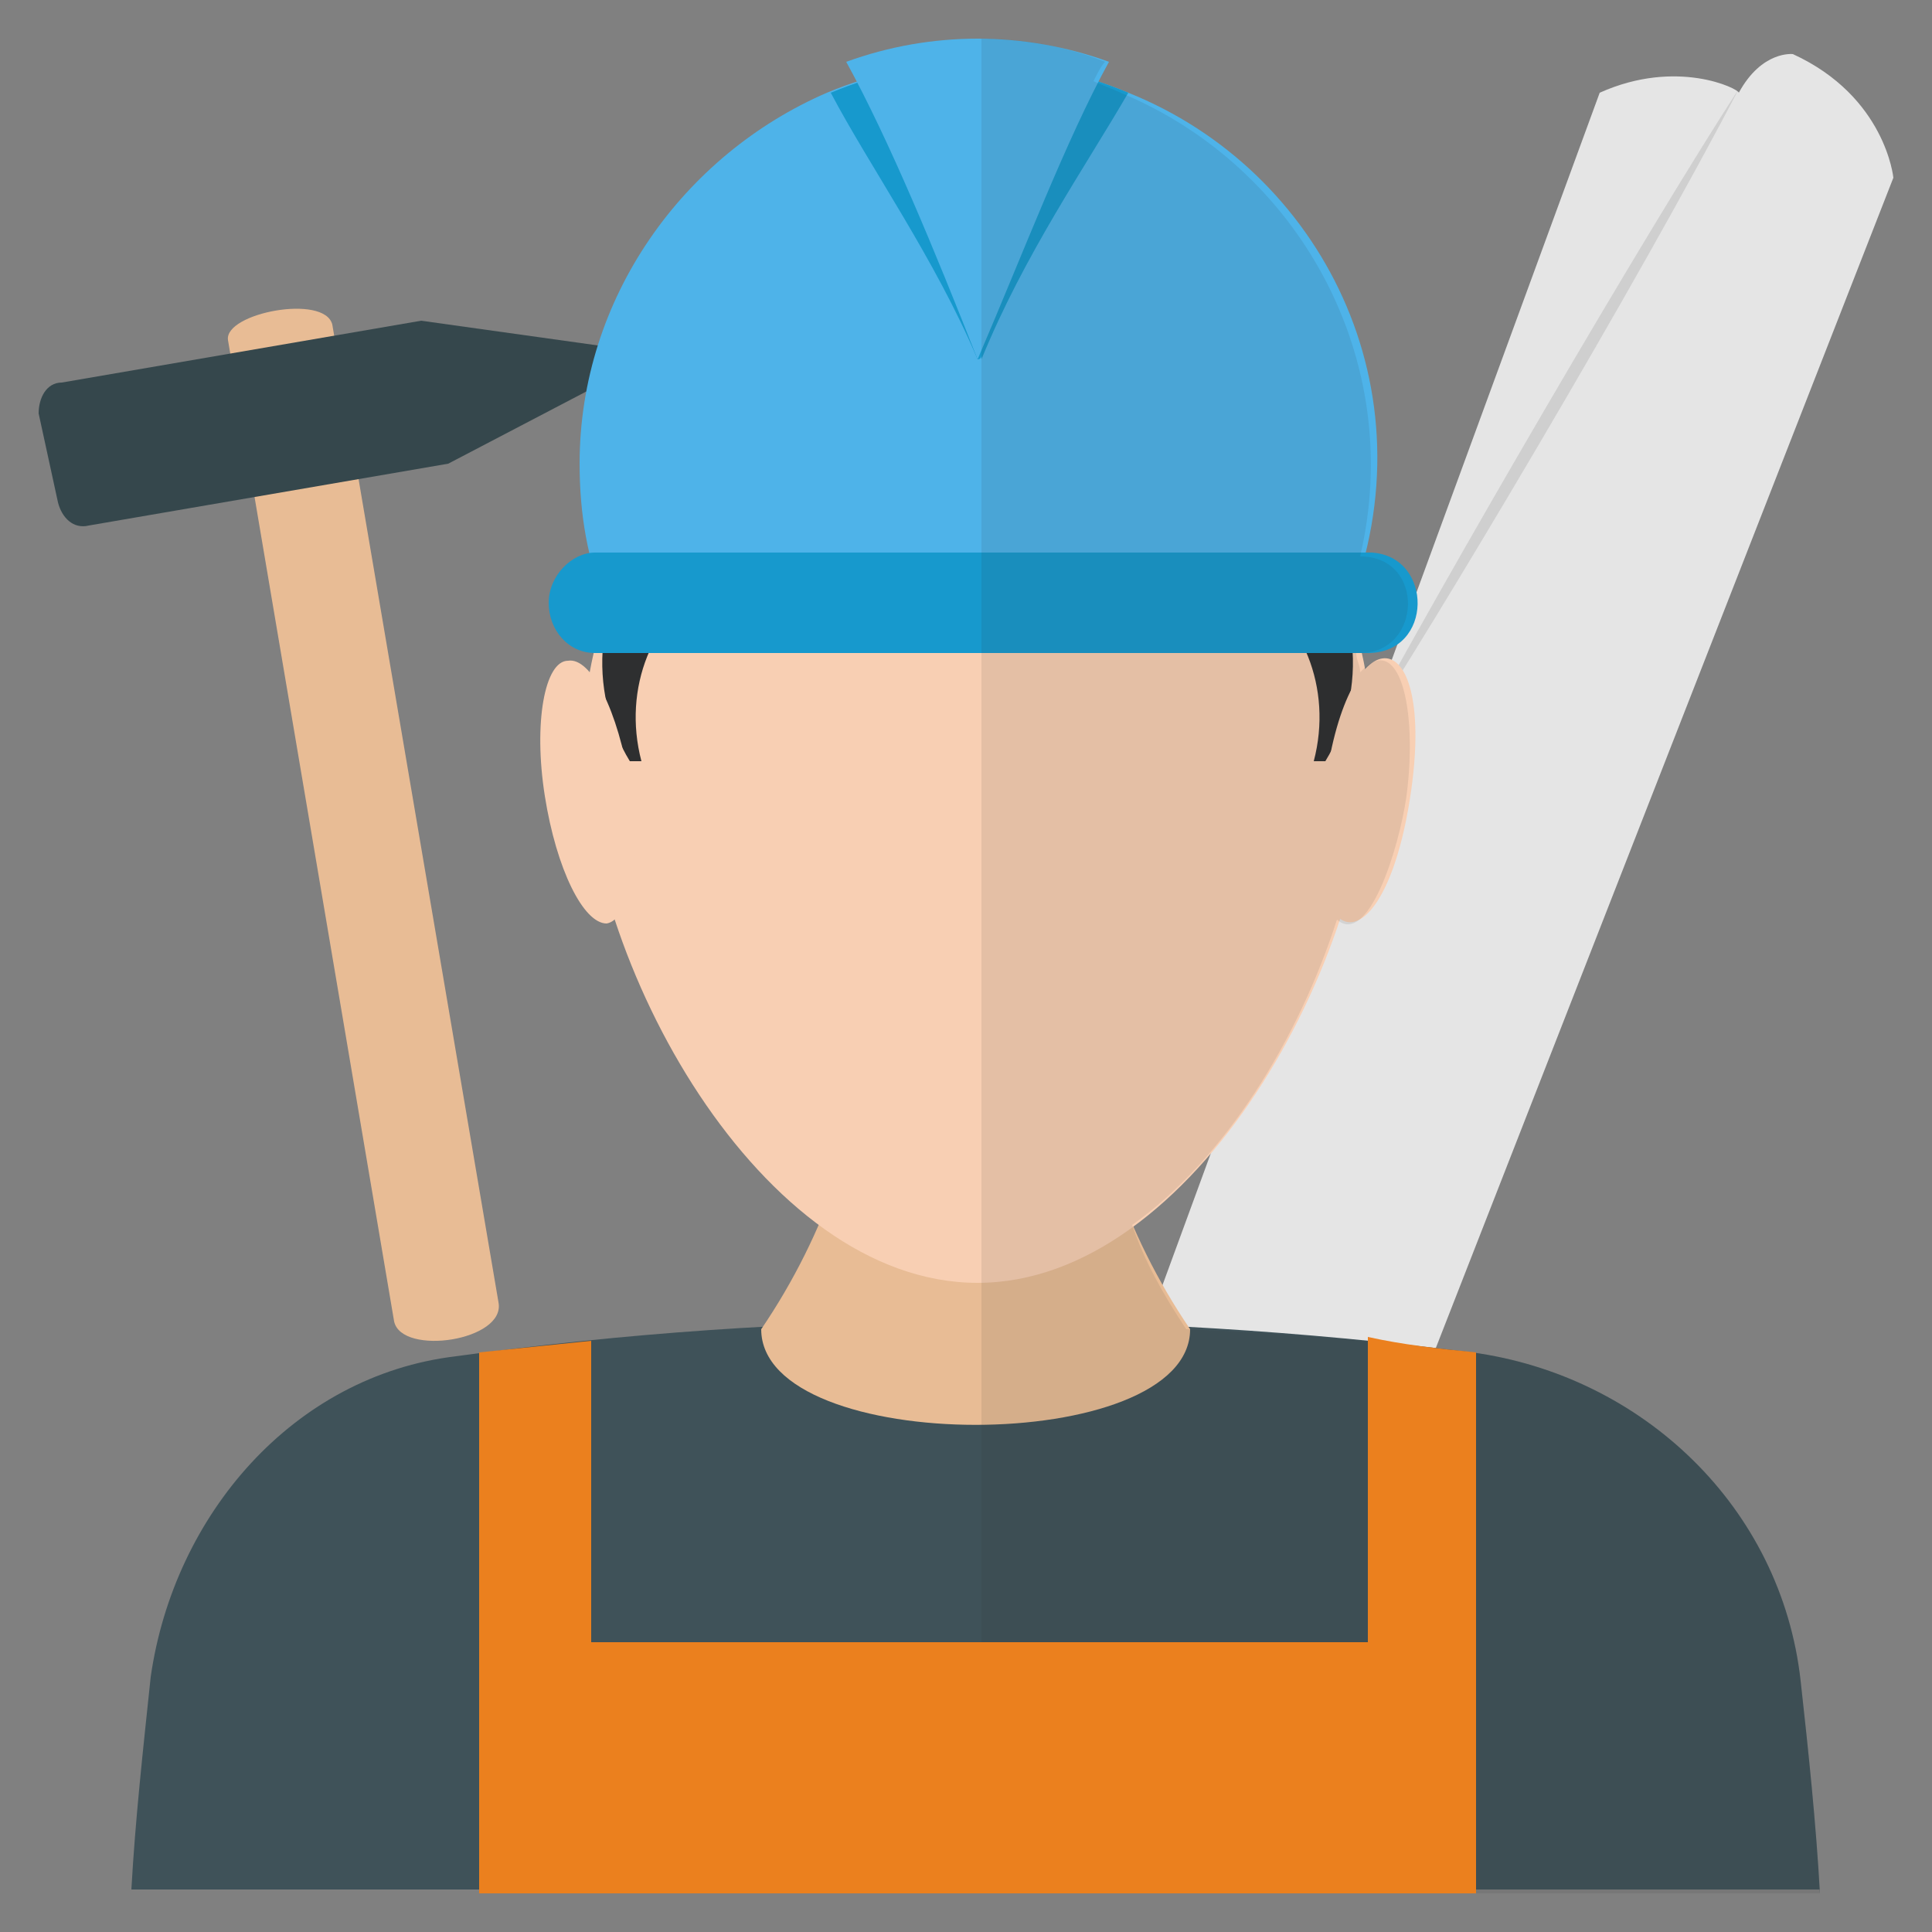
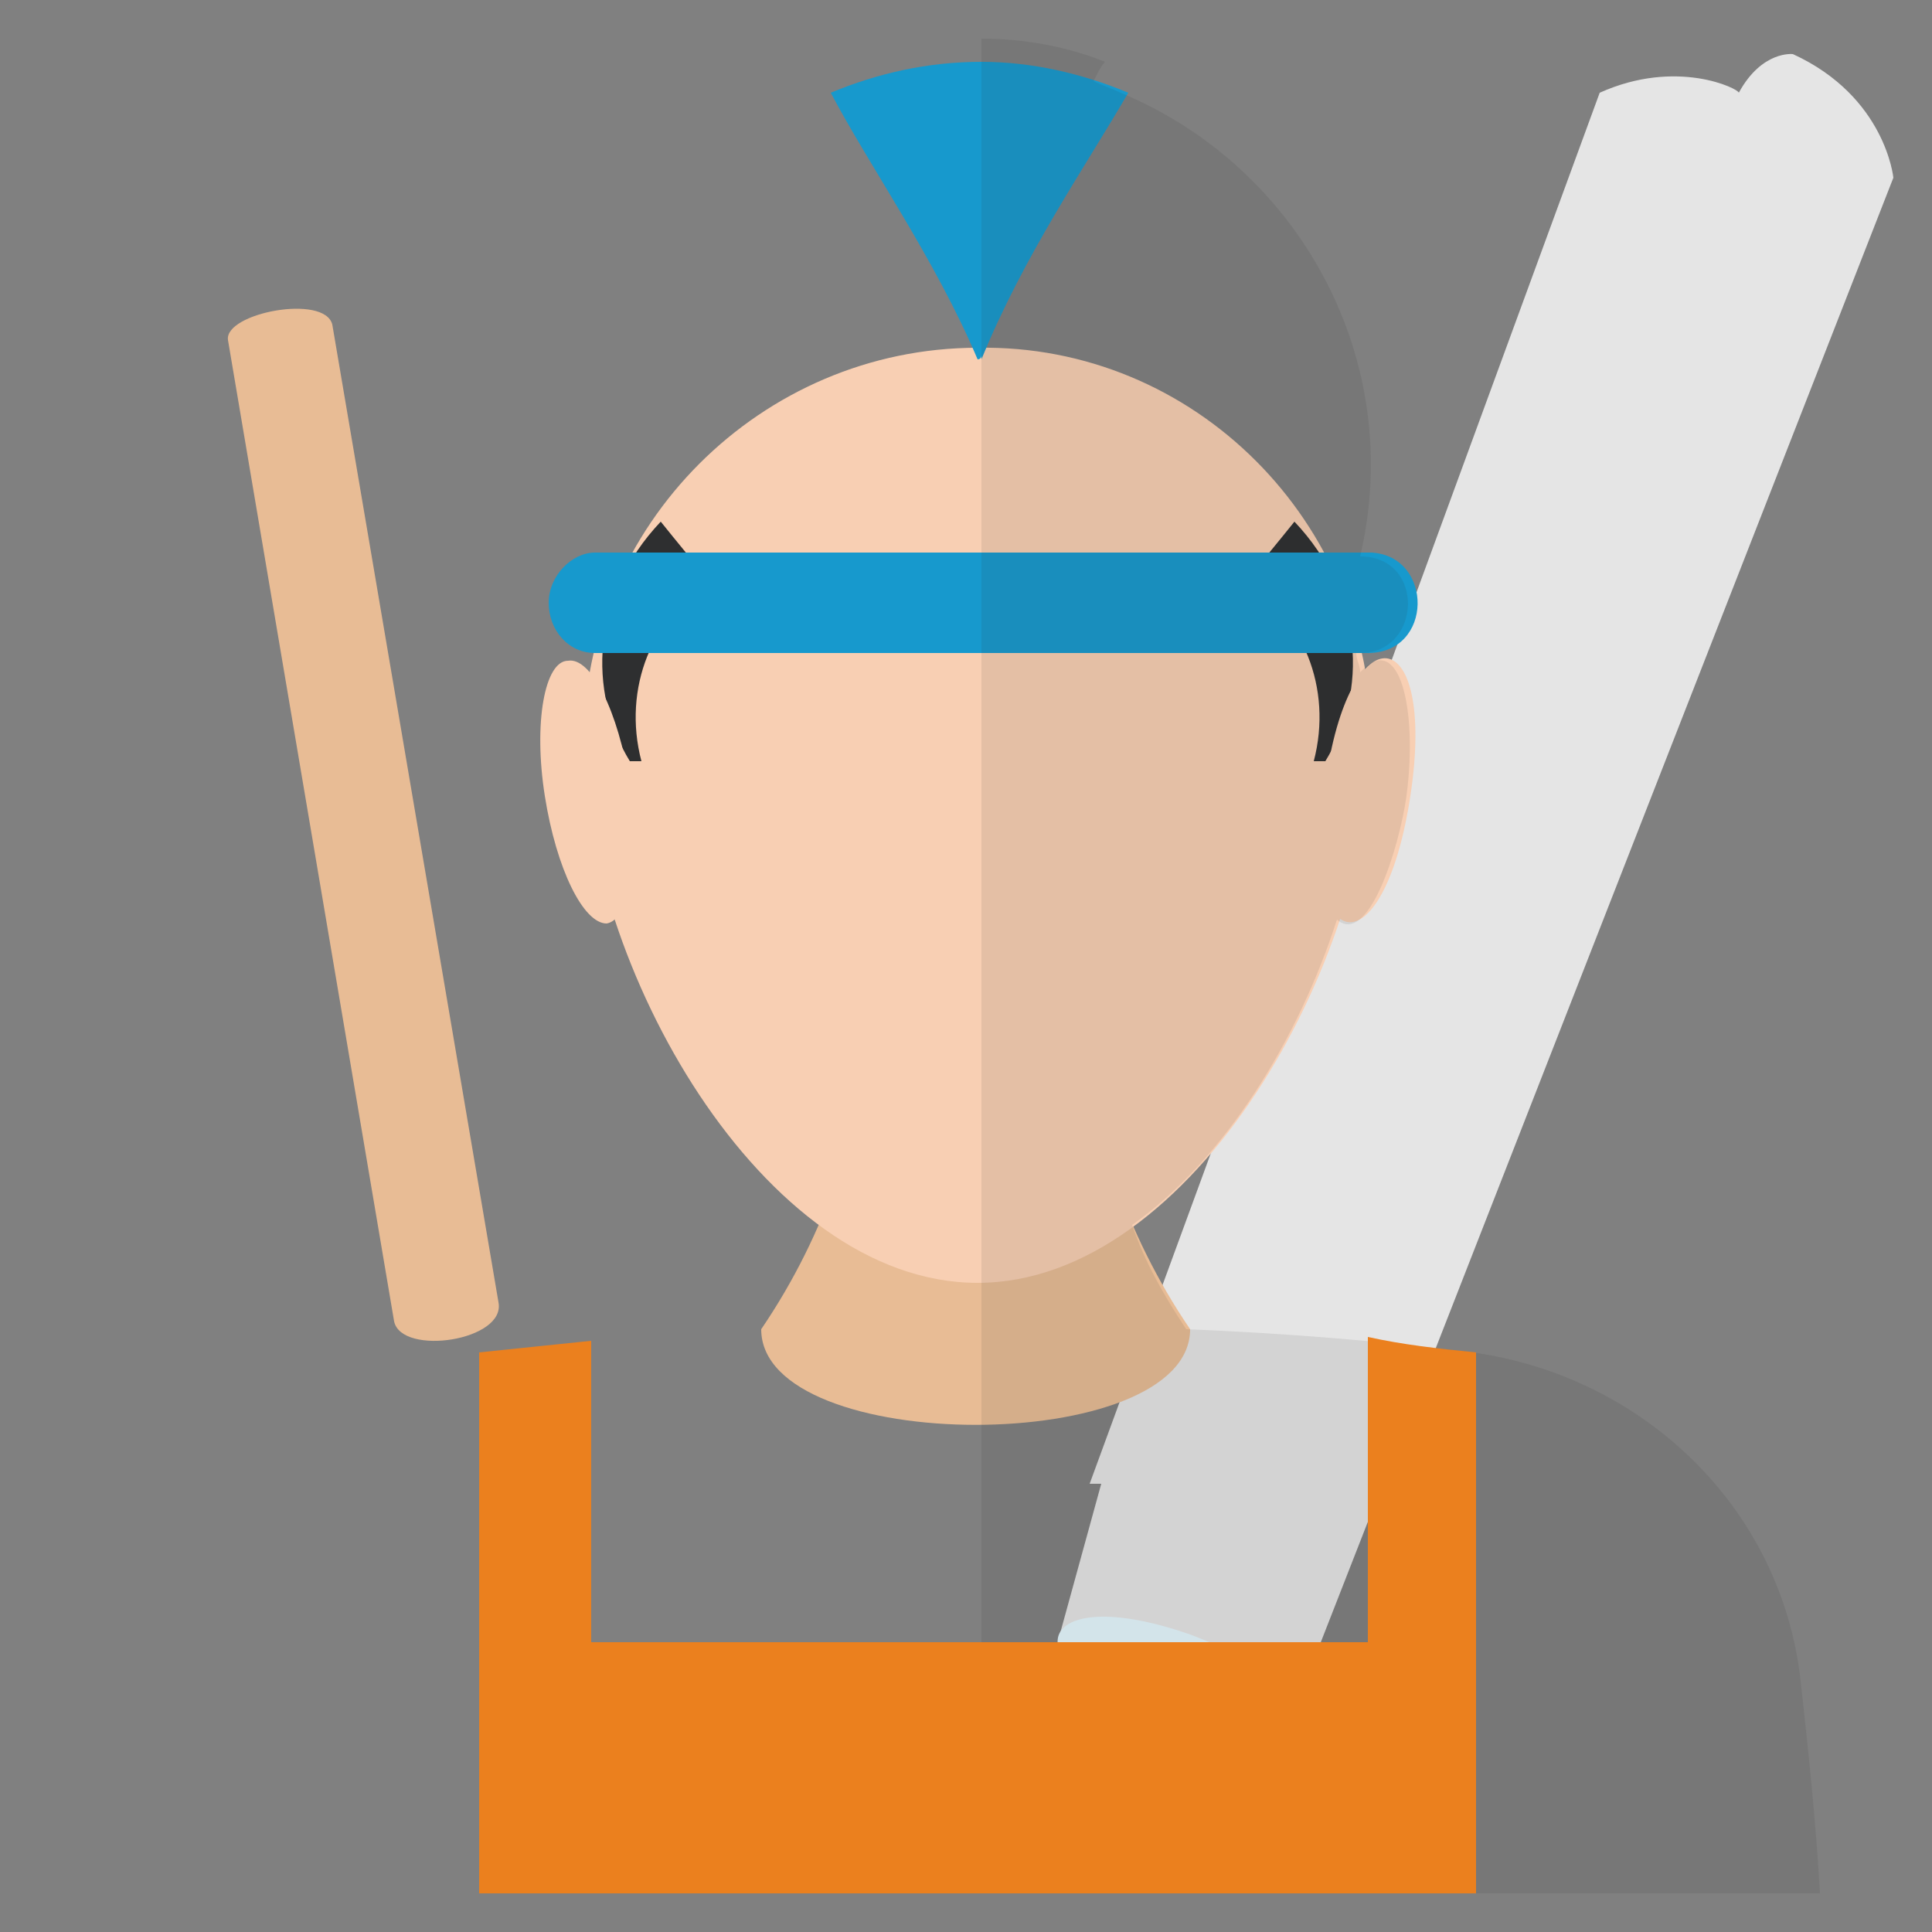
<svg xmlns="http://www.w3.org/2000/svg" enable-background="new 0 0 50 50" viewBox="0 0 50 50">
  <rect x="0" y="0" width="50" height="50" fill="#808080" stroke="none" />
  <path fill="#E5E5E5" d="M41.4,2.4l-13.2,36l0.3,0l-1.1,4l6,2.1L49,4.6c0,0-0.2-2.1-2.6-3.2c0,0-0.8-0.1-1.4,1    C45,2.3,43.4,1.5,41.4,2.4z" />
  <path fill="#E6F8FF" d="M30,44.5c-4-1.5-3.2-3.6,0.8-2.2C34.8,43.8,34,46,30,44.5z" />
-   <path d="M45 2.3c-2.6 5-7.9 13.9-10 17.1C37.3 15.1 42.6 6 45 2.3zM28.5 38.4c2.2.2 5.1 1.4 5.9 3.6C33.2 40 30.7 39 28.5 38.4zM30 44.5c-4-1.5-3.2-3.6.8-2.2C34.8 43.8 34 46 30 44.5z" opacity=".1" />
  <path fill="#E8BC95" d="M12.9,33.7c0.2,1-2.5,1.4-2.7,0.5L5.9,8.8C5.8,8.1,8.4,7.6,8.6,8.4L12.9,33.7z" />
-   <path fill="#35474C" d="M15.9,9L16,9.7L11.6,12l-9.3,1.6c-0.4,0.1-0.7-0.2-0.8-0.6L1,10.7C1,10.3,1.2,9.9,1.6,9.9l9.3-1.6L15.9,9z    " />
  <g>
-     <path fill="#3F5259" d="M47.1,49c-0.1-1.8-0.3-3.7-0.5-5.5c-0.5-4.5-4.1-7.9-8.5-8.5c-8.8-1.1-17.6-1.1-26.3,0.1     c-4.2,0.5-7.3,4.1-7.9,8.3c-0.2,1.9-0.4,3.7-0.5,5.5H47.1z" />
    <path fill="#E8BC95" d="M22.5,26.4c-0.2,2.7-1.1,5.5-2.8,8c0,3.3,11.1,3.3,11.1,0c-1.7-2.5-2.6-5.3-2.8-8H22.5z" />
    <path fill="#F8CFB3" d="M35.5,19.2c0,5.6-4.6,14-10.2,14c-5.6,0-10.2-8.3-10.2-14c0-5.6,4.6-10.2,10.2-10.2     C30.9,8.9,35.5,13.5,35.5,19.2z" />
    <path fill="#2E2F30" d="M16.6 19.7c-.5-1.9.3-3.8 1.8-4.6-.4-.5-.9-1.1-1.3-1.6-1.8 1.9-1.9 4.4-.8 6.2H16.6zM34 19.7c.5-1.9-.3-3.8-1.8-4.6.4-.5.9-1.1 1.3-1.6 1.8 1.9 1.9 4.4.8 6.2H34z" />
-     <path fill="#4EB3E9" d="M34.9,15.7H15.7C15.2,14.5,15,13.3,15,12c0-4.3,2.7-8,6.4-9.6c1.2-0.5,2.5-0.8,3.9-0.8      c1.4,0,2.7,0.3,3.9,0.8C34.2,4.4,37.1,10.1,34.9,15.7z" />
    <path fill="#1799CD" d="M35.4 16.9H15.4c-.7 0-1.2-.6-1.2-1.3 0-.7.6-1.3 1.2-1.3h20.1C37.1 14.4 37.1 16.9 35.4 16.9zM29.2 2.4c-1.1 1.9-2.7 4.2-3.8 6.9 0 0 0-.1 0-.1 0 0 0 .1-.1.1-1.1-2.6-2.8-5-3.8-6.9 1.2-.5 2.5-.8 3.9-.8C26.7 1.6 28 1.9 29.2 2.4z" />
-     <path fill="#4EB3E9" d="M21.9,1.6c1.1,2,2.3,4.9,3.4,7.7c1.2-2.8,2.3-5.7,3.4-7.7C26.5,0.8,24.1,0.8,21.9,1.6z" />
    <path fill="#F8CFB3" d="M36.5 20.6c-.7 4.6-2.9 4.2-2.2-.3C34.9 15.8 37.2 16 36.5 20.6zM14.1 20.6c.3 1.9 1 3.3 1.6 3.3.6-.1.9-1.7.6-3.6-.3-1.9-1-3.3-1.6-3.2C14.1 17.1 13.8 18.7 14.1 20.6z" />
    <path fill="#2E2F30" d="M47.1,49c-0.1-1.8-0.3-3.7-0.5-5.5c-0.5-4.5-4.1-7.9-8.5-8.5c-2.4-0.3-4.9-0.5-7.4-0.6       c-0.6-0.9-1.1-1.8-1.4-2.7c2.4-1.7,4.3-4.8,5.3-7.9c0.8,0.7,1.6-1.8,1.8-3.2c0.3-2.3-0.2-4.3-1.2-3.2c0-0.2-0.1-0.3-0.1-0.5       h0.1c1.6,0,1.7-2.5,0-2.5c1.2-5.1-1.6-10.1-6.2-12c-0.2-0.1-0.5-0.2-0.7-0.3c0.1-0.2,0.2-0.4,0.3-0.5C27.6,1.2,26.5,1,25.4,1       v48H47.1z" opacity=".1" />
    <path fill="#EB801E" d="M38.2,35v14H12.4V35c1-0.1,1.9-0.2,2.9-0.3v7.8h20.1v-7.9C36.3,34.8,37.2,34.9,38.2,35L38.2,35z" />
  </g>
</svg>